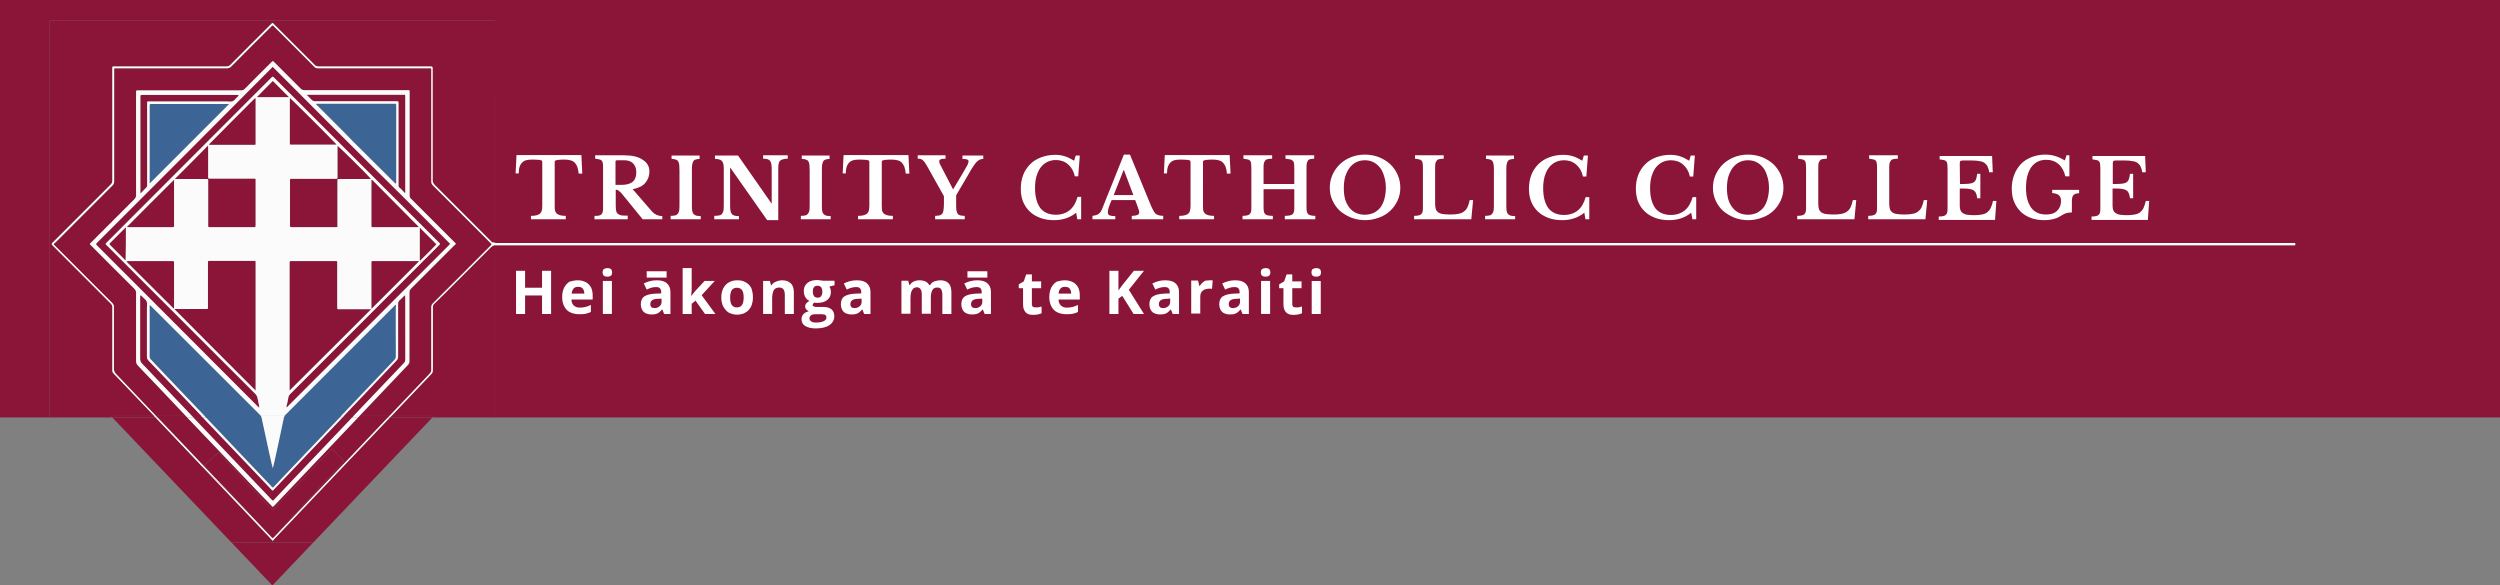
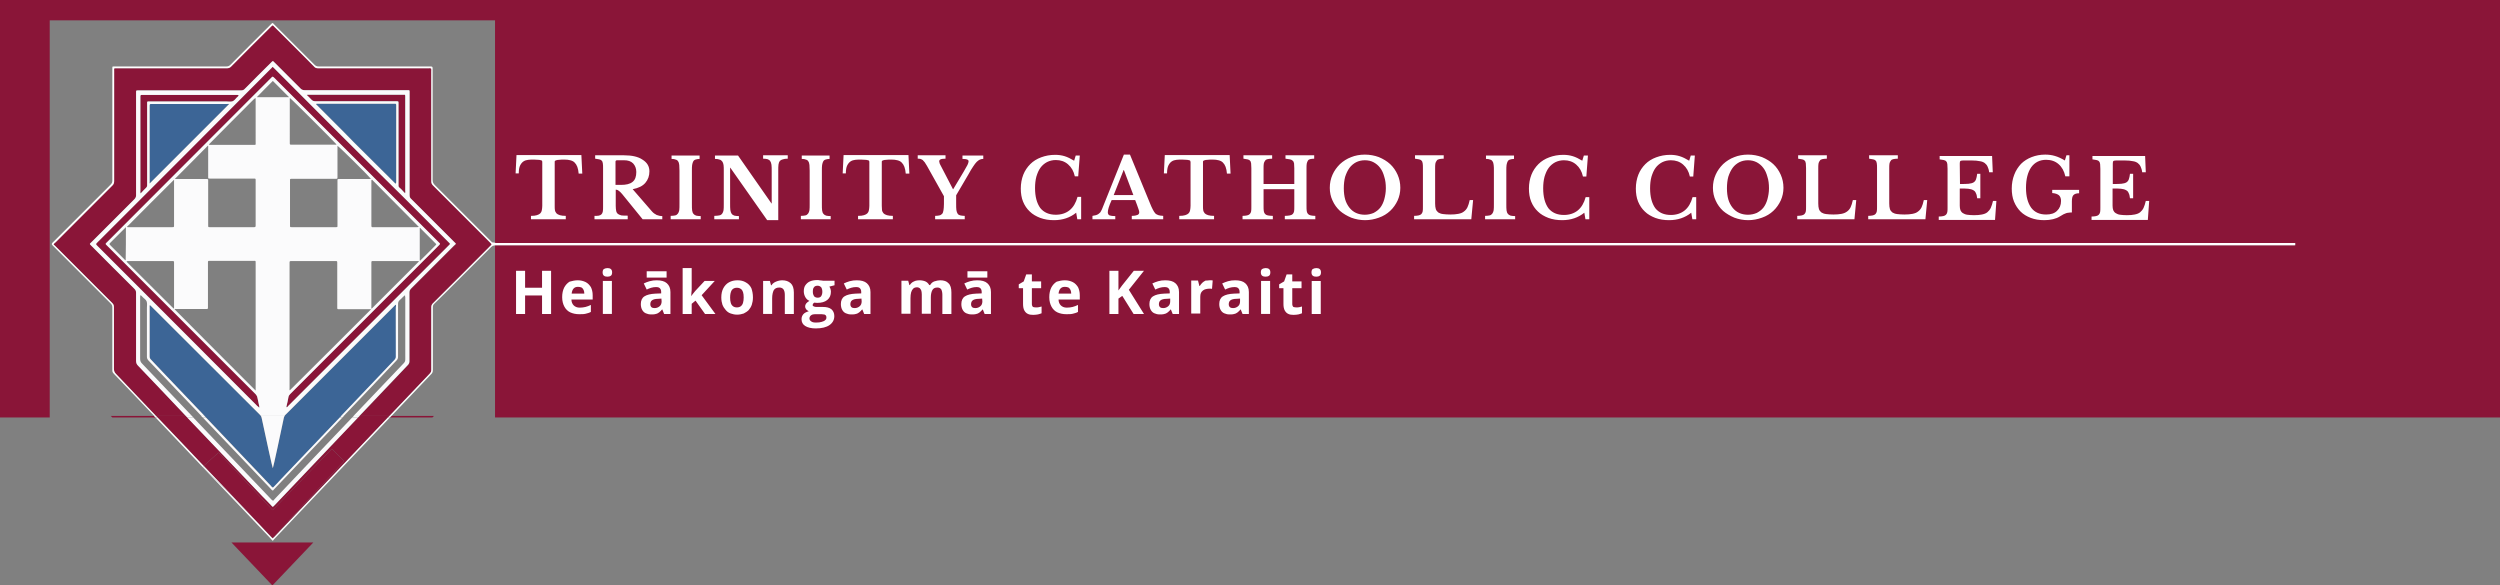
<svg xmlns="http://www.w3.org/2000/svg" xml:space="preserve" id="Layer_1" x="0" y="0" version="1.1" viewBox="0 0 1106 259">
  <rect x="0" y="0" width="1106" height="259" fill="#808080" stroke="none" />
  <style>
    .st1{fill:#8a1538}.st3{fill:#3c6596}.st4{fill:#fbfbfc}.st5{fill:#fff}
  </style>
  <path fill="none" stroke="#fff" stroke-width="1.044" d="M218 108h797" />
  <path d="M1106 0H0v184.7h22V9h197v98.4l.2.1h796.2v1H219v76.2h887zM120.5 259l18.1-19h-36.2z" class="st1" />
  <path fill="none" d="M22 184.7V240h80.4l-52.7-55.3zM138.6 240H219v-55.3h-27.7z" />
  <path d="M61 161.7c-.6-.6-.8-1.3-.8-2.1v-30.1c0-.7-.2-1.2-.7-1.7-6.4-6.3-12.7-12.7-19.1-19.1-.9-.9-.8-.7 0-1.5l19-19c.5-.5.8-1 .8-1.8V40.9c0-.9 0-.9.9-.9h45.5c.8 0 1.3-.2 1.8-.8 3.8-3.9 7.7-7.7 11.5-11.5l.5-.5c.2-.2.4-.2.6 0l.5.5L133 39.2c.5.5 1.1.7 1.8.7h45.1c1.4 0 1.3-.2 1.3 1.3v45.1c0 .8.2 1.3.8 1.8l18.9 18.9c1 1 1 .7 0 1.7L182 127.6c-.6.6-.8 1.1-.8 1.9v30.3c0 .7-.2 1.2-.7 1.7-7.1 7.5-14.3 15-21.4 22.5h13.2c5.9-6.2 11.9-12.5 17.8-18.7.5-.5.7-1 .7-1.7v-27.7c0-.7.2-1.2.7-1.7 8.4-8.4 16.9-16.8 25.3-25.3.9-.9.9-.7 0-1.6l-25.2-25.2c-.6-.6-.8-1.1-.8-1.9V31.6c0-.4.1-.9-.1-1.3-.4-.2-.8-.1-1.2-.1h-48.8c-.8 0-1.3-.2-1.8-.8-5.8-5.8-11.6-11.7-17.5-17.5-.3-.3-.5-.6-.8-.7-.3.2-.6.5-.8.7-5.8 5.8-11.7 11.6-17.5 17.5-.6.6-1.1.8-1.9.8H51.7c-1.4 0-1.2-.2-1.2 1.3v48.7c0 .7-.2 1.3-.7 1.8l-25.2 25.2c-.3.2-.6.4-.9 1 .3.2.6.5.9.8l25.1 25.1c.5.5.7 1 .7 1.7v27.3c0 .9.2 1.6.9 2.3L69 184h13.2c-7-7.4-14.1-14.9-21.2-22.3z" class="st1" />
  <path d="M137.7 44c.5.6 1.1.8 1.9.8h35.9c.9 0 .8.1.8 1.3v36.1c0 .3.1.5.3.7.3.3.6.6 1 .9.5.5 1.1 1.1 1.6 1.7.1-.1.1-.2.1-.4 0-.3 0-.5-.1-.7V42.5c.1-.5-.1-.6-.6-.6h-42.2c-.2 0-.4 0-.7.1.7.7 1.4 1.3 2 2z" class="st1" />
  <path d="M156.4 62.8c6.2 6.1 12.3 12.3 18.5 18.4h.1c0-.1.1-.1.1-.1.2-.3.1-.6.1-.9V46.5c0-.5-.1-.6-.6-.6H141c-.4 0-.7-.1-1.2.1l.1.1c2.8 2.8 5.5 5.6 8.3 8.4 2.7 2.7 5.5 5.5 8.2 8.3z" class="st3" />
-   <path d="M218.6 108.5c-.5.2-1 .4-1.3.8l-16.8 16.8c-2.8 2.8-5.6 5.6-8.4 8.3-.5.5-.6.9-.6 1.6v27.7c0 .8-.2 1.3-.7 1.8-5.9 6.2-11.7 12.3-17.6 18.5H192l-.7.7H219v-76.2h-.4zM49 184h19.2c-10.3-10.8-17.6-18.5-17.7-18.5-.8-.8-.8-1.1-.8-1.8V136c0-.7-.2-1.2-.7-1.7l-25.4-25.4-.4-.4c-.4-.4-.4-.6 0-1.1l.4-.4L49 81.6c.5-.5.7-1 .7-1.7V30.6c0-1.4-.1-1.2 1.2-1.2h49.2c.8 0 1.3-.2 1.9-.8 5.9-6 11.9-11.9 17.8-17.8.9-.9.7-.8 1.5 0l17.8 17.8c.6.6 1.1.8 1.9.8h49c1.4 0 1.4 0 1.4 1.4v48.8c0 1 .3 1.6 1 2.3l16.5 16.5 8.8 8.8 1.3.2V9H22v175.7h27.7l-.7-.7zm123.5.7c-17 17.9-34.1 35.8-51.1 53.7-.2.3-.5.5-.7.9-.5-.5-.9-.9-1.3-1.4-13.5-14.2-35.1-37-50.6-53.2H49.7l52.7 55.3h36.2l52.7-55.3h-18.8z" class="st1" />
  <path d="M121.4 223.6c-.8.8-.7.8-1.4 0-1.3-1.4-2.6-2.7-3.9-4.1-11.1-11.6-22.1-23.2-33.2-34.8H69.7c6.6 6.9 13.2 13.8 19.8 20.8l.6.6 6.6-5.9 23.9 25.5 26.2-27.1 5.4 5.4-31.6 34.1-5.5-5.7c1.6 1.7 3.2 3.3 4.7 5 .3.3.5.6.9.8.2-.3.5-.5.7-.7 16.7-17.6 33.5-35.2 50.2-52.8h-13.2c-12.3 13-24.7 25.9-37 38.9zm37-38.9h13.2c.2-.2.4-.5.7-.7h-13.2l-.7.7zm32.9 0 .7-.7h-18.8c-.2.2-.4.5-.7.7h18.8zM49 184l.7.7h19.2c-.2-.2-.4-.5-.7-.7H49zm33.9.7c-.2-.2-.4-.5-.7-.7H69c.2.2.4.5.7.7h13.2z" class="st1" />
  <path d="m152.2 204-5.4-5.4-26.2 27.1-23.9-25.5-6.6 5.9c8.3 8.7 16.6 17.5 25 26.3l5.5 5.7 31.6-34.1zM64.6 83.1c.4-.4.5-.7.5-1.2V46.2c0-1.5-.2-1.3 1.4-1.3h33.8c.9 0 1.8.2 2.6-.1s1.3-1.1 1.9-1.7c.3-.3.7-.5.8-1-.3-.1-.6-.1-.9-.1H62.6c-.3 0-.5.2-.5.5v41.9c0 .2-.1.6.1 1.2.8-.9 1.6-1.7 2.4-2.5zm50.1 97.2c-.1 0-.1.1-.1.1l.1-.1z" class="st1" />
  <path d="M67.5 46h-.6c-.5-.1-.7.2-.7.7v33.7c0 .3-.1.6 0 .8L101.4 46c-.3-.1-.6 0-.9 0h-33z" class="st3" />
  <path d="M114.6 180.4s0-.1 0 0c.2-.4.1-.7 0-1.1-.2-1.1-.5-2.2-.7-3.3-.1-.7-.5-1.3-1-1.8l-65.4-65.4c-1-1-1-.8 0-1.8 21.3-21.4 42.7-42.7 64-64.1l8.6-8.6c.5-.5.5-.5 1.1 0l.4.4L171 84.1l23.1 23.1c.7.7.8.6 0 1.4l-.1.1-49.1 49.1-16.5 16.5c-.4.4-.7.8-.8 1.4-.2 1.3-.5 2.5-.8 3.8 0 .2-.2.4 0 .7.4-.1.6-.5.8-.7l70.8-70.8.5-.5c.2-.2.2-.4 0-.6l-.4-.4L178 86.7c-19-18.7-37.8-37.5-56.6-56.4-.2-.2-.4-.5-.9-.7-.2.3-.4.6-.7.8-25.5 25.6-51 51.2-76.6 76.7-.9.9-.9.9 0 1.8 23.5 23.5 47.1 47.1 70.6 70.7.3.3.7.4.8.8z" class="st1" />
  <path d="M175.1 136.1c.1-.5.1-.8.1-1.3-.5.2-.8.6-1 .8l-21.5 21.5-26.2 26.2c-.2.2-.4.4-.6.7-.1.2-.2.4-.3.7-1.4 6.8-2.9 13.6-4.4 20.5-.1.6-.2 1.2-.5 1.9-.2-.2-.2-.5-.3-.7-1.5-7.1-3.1-14.2-4.6-21.3 0-.1-.1-.3-.1-.4-.1-.3-.2-.5-.3-.7-.1-.2-.3-.4-.5-.6-16-15.9-31.9-31.9-47.9-47.8-.2-.2-.4-.5-.7-.6-.2.3-.1.6-.1.9v21.8c0 .6.2 1 .6 1.4l5.1 5.4L90.5 184c.2.2.4.5.7.7L120 215c.2.3.4.6.9.7 1.2-1.2 2.4-2.5 3.5-3.7 8.7-9.1 17.3-18.2 26-27.3.2-.2.4-.5.7-.7 7.8-8.2 15.7-16.5 23.5-24.7.5-.5.8-1.1.7-1.8-.2-7.1-.2-14.3-.2-21.4z" class="st3" />
-   <path d="M120.7 35.8c-2.4 2.4-4.8 4.8-7.1 7.2h14.3l-7.2-7.2zm58 124.9c.5-.5.7-1 .7-1.7v-27.5c-.1-.1-.1-.5-.1-.9-1 .7-1.5 1.5-2.3 2.1-.6.5-.8 1.1-.8 1.8v23.3c0 .7-.2 1.2-.7 1.7-7.8 8.2-15.6 16.3-23.3 24.5h4.3c7.4-7.8 14.8-15.5 22.2-23.3zm-113.1-1.3c-.4-.5-.6-.9-.6-1.6v-21.6c0-.9.2-1.9-.1-2.8-.3-.9-1.3-1.4-1.9-2.1-.3-.3-.5-.6-.9-.7-.1.4-.1.8-.1 1.1v27c0 .9.2 1.5.9 2.2 7.3 7.7 14.7 15.4 22 23.1h4.2c-7.8-8.2-15.7-16.4-23.5-24.6zm55.8 56.9c-.2.2-.4.4-.5.6-.2.2-.4.2-.6 0-.1-.1-.2-.2-.3-.4l-30.3-31.8h-4.2c11.5 12.1 23 24.1 34.5 36.2.2.2.4.5.9.6.2-.2.4-.5.6-.7 11.4-12 22.9-24.1 34.3-36.1h-4.3c-10 10.5-20.1 21.1-30.1 31.6zM89.1 184h-4.2c.2.2.4.5.7.7h4.2c-.3-.2-.5-.5-.7-.7zm63.1 0c-.2.2-.4.5-.7.7h4.3c.2-.2.4-.5.7-.7h-4.3zm-4.1-129.6c-2.7-2.8-5.5-5.5-8.3-8.4h-.1l8.4 8.4zm31.1 31.1c-.6-.6-1.1-1.1-1.6-1.7.5.6 1 1.1 1.6 1.7zm-4.1-40.7h.4-.4c-.1 0 0 0 0 0zm-38.2-2.9h-.5.5zm42.3.6v41.9c.1.2.1.5.1.7.1-.3 0-.5 0-.7V43.1c0-.2 0-.4-.1-.6.1-.5-.1-.7-.5-.6h-.1c.5 0 .7.1.6.6zM92.1 65.4c0-.3.1-.7-.1-1-4.9 5-9.7 9.8-14.7 14.8h14.3c.4 0 .5.2.5.5v19.9c0 .9 0 .9.7.9h19.6c.5 0 .7-.1.7-.7V79.5c0-.4-.2-.5-.5-.5h-20c-.4 0-.5-.1-.5-.5V65.4zm21-2.4V43.4c-.4.1-.5.3-.7.4-6.7 6.7-13.3 13.3-19.9 20v.1s0 .1.1.2h19.5c1.2 0 1 .1 1-1.1zm0 109.8v-56.3c0-1.3.1-1.1-1.1-1.1H92.5c-.4 0-.5.2-.5.5v20.3c0 .4-.2.5-.5.5H78.1c-.3 0-.6-.1-.9.1 12 12.1 23.9 24 35.9 36zM77 80.2c0-.2.1-.5-.1-.6C70 86.5 63 93.4 56.1 100.4c.1.1.3.1.5.1h19.6c.8 0 .8 0 .8-.9V80.2zm-28.2 28.3 6.3 6.3c.1.1.2.4.5.3.1-4.7.1-9.5.1-14.6l-6.9 6.9c-.5.5-.5.6 0 1.1zm27.4 7H57c-.4 0-.7 0-1 .1 0 .2.1.3.2.4 6.9 6.8 13.7 13.7 20.6 20.5h.1s.1 0 .1-.1v-20c0-.9 0-.9-.8-.9zm52.1-15.9c0 .9 0 .9.7.9h19.6c.7 0 .7 0 .7-.7V79.7c0-.4.1-.5.5-.5H163c.3 0 .7 0 1.1-.1-1.3-1.6-14.1-14.3-14.8-14.6v14.1c0 .4-.2.5-.5.5h-19.9c-.5 0-.7.2-.6.6v19.9zm-.2 18.5v53.6c0 .3-.1.7.1 1 12.1-12 24-23.9 36-35.9h-14.5c-.4 0-.5-.2-.5-.5v-19.9c0-.9 0-.9-.8-.9h-19.7c-.5 0-.6.2-.6.6v2zm.2-74.7c-.2.2-.1.4-.1.7v19.4c0 .4.2.5.5.5h19.1c.4 0 .7.1 1.1-.1-1.7-1.9-19.9-20.1-20.6-20.5zm36 74.6v17.5c0 .3-.1.7.1 1.1l21-21c-.2 0-.3-.1-.4-.1h-20.1c-.5-.1-.6.2-.6.6v1.9zm28.3-9.4c.6-.6.5-.5-.1-1.1l-6.2-6.2c-.2-.3-.3-.5-.6-.5v14.5c.3 0 .4-.2.5-.3 2.1-2.1 4.3-4.2 6.4-6.4zm-27.6-8.1h19.4c.3 0 .6 0 .9-.1-6.9-7-13.8-13.9-20.7-20.9h-.1c-.1 0 0 .1-.1.1 0 .1-.1.1-.1.2v20c0 .5.1.8.7.7z" class="st1" />
  <path d="M124.3 212c-1.1 1.2-2.3 2.5-3.5 3.7-.5-.1-.7-.4-.9-.7l-28.8-30.3h-1.4l30.3 31.8c.1.2.2.2.3.3.2.2.4.3.6.1.1-.2.3-.4.5-.6 10-10.5 20.1-21.1 30.1-31.6h-1.2c-8.7 9.1-17.3 18.2-26 27.3z" class="st4" />
  <path d="M120 223.6c.7.8.6.8 1.4 0 12.3-13 24.7-25.9 37-38.9h-2.6c-11.5 12-22.9 24.1-34.3 36.1-.2.2-.4.5-.6.7-.5-.1-.7-.4-.9-.6-11.5-12.1-23-24.1-34.5-36.2h-2.7c11.1 11.6 22.1 23.2 33.2 34.8 1.4 1.4 2.7 2.7 4 4.1zM200.9 107 182 88.1c-.6-.5-.8-1-.8-1.8V41.2c0-1.5.1-1.3-1.3-1.3h-45.1c-.7 0-1.3-.2-1.8-.7l-11.5-11.5-.5-.5c-.2-.2-.4-.2-.6 0l-.5.5c-3.8 3.8-7.7 7.6-11.5 11.5-.5.6-1 .8-1.8.8H61.1c-.9 0-.9 0-.9.9v45.5c0 .8-.3 1.3-.8 1.8l-19 19c-.8.8-.9.6 0 1.5 6.4 6.4 12.7 12.8 19.1 19.1.5.5.7 1 .7 1.7v30.1c0 .8.2 1.5.8 2.1 7.1 7.4 14.2 14.9 21.2 22.3h2.7c-7.3-7.7-14.7-15.4-22-23.1-.7-.7-.9-1.3-.9-2.2v-27c0-.3 0-.7.1-1.1.4.1.6.4.9.7.6.7 1.6 1.2 1.9 2.1.3.9.1 1.9.1 2.8v21.6c0 .7.2 1.1.6 1.6 7.8 8.2 15.7 16.4 23.5 24.6h1.4l-18.6-19.5-5.1-5.4c-.4-.4-.6-.8-.6-1.4v-21.8c0-.3-.1-.6.1-.9.3.1.5.4.7.6 16 15.9 31.9 31.9 47.9 47.8.2.2.4.4.5.6h10.5c.2-.3.3-.5.6-.7l26.2-26.2 21.5-21.5c.2-.2.5-.6 1-.8 0 .5 0 .8-.1 1.3v21.4c.1.7-.2 1.3-.7 1.8-7.8 8.2-15.7 16.5-23.5 24.7h1.2c7.8-8.2 15.6-16.3 23.3-24.5.5-.5.7-1 .7-1.7v-23.3c0-.7.2-1.3.8-1.8.8-.6 1.3-1.4 2.3-2.1 0 .4 0 .8.1.9V159c0 .7-.2 1.2-.7 1.7-7.4 7.8-14.8 15.5-22.2 23.3h2.6c7.1-7.5 14.3-15 21.4-22.5.5-.5.7-1 .7-1.7v-30.3c0-.8.2-1.3.8-1.9l18.9-18.9c1.1-1 1.1-.7.1-1.7zm-64.5-65.1h42.3c.4-.1.6.1.6.6v41.9c0 .2.1.4 0 .7 0 .1 0 .2-.1.4-.6-.6-1.1-1.1-1.6-1.7-.3-.3-.6-.6-1-.9-.2-.2-.3-.4-.3-.7V46.1c0-1.2.1-1.3-.8-1.3h-35.9c-.8 0-1.4-.2-1.9-.8-.6-.7-1.3-1.3-2-2 .2-.1.5-.1.7-.1zm3.4 4.1c.5-.2.8-.1 1.2-.1h33.7c.4-.1.6.1.6.6v33.7c0 .3 0 .6-.1.9 0 .1-.1.1-.1.1h-.2c-6.2-6.1-12.3-12.3-18.5-18.4-2.7-2.8-5.5-5.6-8.3-8.4l-8.3-8.3V46zM62.1 84.4V42.5c0-.3.2-.5.5-.5h42.1c.3 0 .6 0 .9.1-.1.5-.5.7-.8 1-.6.6-1.1 1.4-1.9 1.7s-1.7.1-2.6.1H66.5c-1.6 0-1.4-.2-1.4 1.3v35.7c0 .5-.1.8-.5 1.2-.8.8-1.6 1.6-2.4 2.5-.2-.6-.1-1-.1-1.2zM101.4 46 66.2 81.2c-.1-.2 0-.5 0-.8V46.7c0-.5.2-.8.7-.7h33.6c.3 0 .6-.1.9 0zm12.2-3c2.3-2.4 4.7-4.8 7.1-7.2l7.2 7.2h-14.3zm85.3 65.2-.5.5-70.8 70.8c-.2.2-.4.6-.8.7-.2-.3 0-.5 0-.7.3-1.3.6-2.5.8-3.8.1-.6.4-1 .8-1.4l16.5-16.5 49.1-49.1.1-.1c.8-.8.7-.7 0-1.4L171 84.1l-49.4-49.4-.4-.4c-.6-.5-.6-.5-1.1 0l-8.6 8.6c-21.3 21.4-42.7 42.7-64 64.1-1 1-1 .8 0 1.8l65.4 65.4c.5.5.9 1.1 1 1.8.2 1.1.5 2.2.7 3.3.1.4.2.7.1 1l-.1.1c-.1-.4-.5-.5-.8-.8-23.5-23.6-47.1-47.2-70.6-70.7-.9-.9-.9-.9 0-1.8C68.8 81.6 94.3 56 119.8 30.4c.3-.2.5-.5.7-.8.5.2.7.5.9.7C140.2 49.2 159 68 178 86.7l20.5 20.5.4.4c.2.2.2.4 0 .6zm-70-29.1h19.9c.3 0 .5-.1.5-.5V64.5c.7.3 13.5 13 14.8 14.6-.4.1-.8.1-1.1.1h-13.2c-.4 0-.5.1-.5.5v20.1c0 .7 0 .7-.7.7H129c-.7 0-.7 0-.7-.9V79.7c-.1-.4.1-.6.6-.6zM147.8 64h-19.1c-.3 0-.5-.1-.5-.5V44.1c0-.3-.1-.5.1-.7.7.4 18.9 18.6 20.6 20.5-.4.2-.7.1-1.1.1zm-19.1 51.5h19.7c.8 0 .8 0 .8.9v19.9c0 .3.1.5.5.5h14.5c-12 12-23.9 23.9-36 35.9-.2-.3-.1-.7-.1-1v-55.6c0-.4.1-.6.6-.6zm36.2 0H185c.1 0 .2.1.4.1l-21 21c-.2-.4-.1-.8-.1-1.1v-19.4c0-.4.1-.7.6-.6zm-.6-15.7v-20c0-.1.1-.1.1-.2.1 0 0-.1.1-.1h.1c6.9 7 13.8 13.9 20.7 20.9-.3.1-.6.1-.9.1H165c-.6.1-.7-.2-.7-.7zm21.4 15.5v-14.5c.3 0 .4.2.6.5l6.2 6.2c.6.6.7.5.1 1.1-2.1 2.2-4.3 4.3-6.4 6.4-.1.1-.2.3-.5.3zM92.6 79h20c.3 0 .5.1.5.5v20.3c0 .6-.2.7-.7.7H92.8c-.7 0-.7 0-.7-.9V79.7c0-.3-.1-.5-.5-.5H77.3c5-5 9.8-9.8 14.7-14.8.2.3.1.7.1 1v13.1c0 .4.1.5.5.5zm-14.5 57.7h13.4c.3 0 .5-.1.5-.5v-20.3c0-.3.1-.5.5-.5H112c1.2 0 1.1-.2 1.1 1.1v56.3c-12-12-23.9-23.9-35.9-36 .3-.2.6-.1.9-.1zm34-72.6H92.6c-.1-.1-.1-.2-.1-.2v-.1c6.6-6.7 13.2-13.3 19.9-20 .2-.1.3-.3.7-.4V63c0 1.2.2 1.1-1 1.1zm-35.9 36.4H56.6c-.2 0-.4 0-.5-.1 6.9-7 13.9-13.9 20.8-20.8.2.1.1.4.1.6v19.4c0 .9 0 .9-.8.9zm.8 15.9v20c0 .1-.1.1-.1.1h-.1c-6.9-6.8-13.7-13.7-20.6-20.5-.1-.1-.2-.2-.2-.4.3-.1.6-.1 1-.1h19.2c.8 0 .8 0 .8.9zm-21.3-15.9c0 5.1 0 9.9-.1 14.6-.3.1-.4-.2-.5-.3l-6.3-6.3c-.5-.5-.5-.6 0-1.1l6.9-6.9z" class="st4" />
  <path d="M115.8 185.1c1.5 7.1 4.7 21.8 4.9 22 .3-.7 3.5-15.6 4.9-22.4h-9.9c0 .1.1.3.1.4zM84.9 184h-2.7c.2.2.4.5.7.7h2.7c-.3-.2-.5-.5-.7-.7zm66.6.7c.2-.2.4-.5.7-.7H151c-.2.2-.4.5-.7.7h1.2zm4.3 0h2.6c.2-.2.4-.5.7-.7h-2.6c-.2.2-.4.5-.7.7zm-30.2 0c.1-.3.2-.5.3-.7h-10.5c.1.2.3.4.3.7h9.9zm-34.5 0c-.2-.2-.4-.5-.7-.7H89c.2.2.4.5.7.7h1.4z" class="st4" />
  <path d="M1015.4 108.5v-1H219.2l-.2-.1v1.1zM208.9 98.4l-16.5-16.5c-.7-.7-1-1.3-1-2.3V30.8c0-1.4 0-1.4-1.4-1.4h-49c-.8 0-1.3-.2-1.9-.8l-17.8-17.8c-.8-.8-.6-.9-1.5 0-5.9 5.9-11.9 11.8-17.8 17.8-.6.6-1.1.8-1.9.8H50.9c-1.3 0-1.2-.2-1.2 1.2v49.3c0 .7-.2 1.2-.7 1.7L23.6 107l-.4.4c-.4.5-.4.7 0 1.1l.4.4L49 134.3c.5.5.7 1 .7 1.7v27.7c0 .7 0 1 .8 1.8 0 0 7.4 7.7 17.7 18.5h.8l-17.7-18.6c-.7-.7-.9-1.4-.9-2.3v-27.3c0-.7-.2-1.2-.7-1.7L24.6 109c-.3-.3-.6-.6-.9-.8.3-.6.6-.8.9-1L49.8 82c.5-.5.7-1.1.7-1.8V31.5c0-1.5-.2-1.3 1.2-1.3h48.7c.8 0 1.3-.2 1.9-.8 5.8-5.9 11.7-11.7 17.5-17.5.2-.2.5-.5.8-.7.3.1.5.4.8.7 5.9 5.8 11.7 11.7 17.5 17.5.5.6 1 .8 1.8.8h48.8c.4 0 .8-.1 1.2.1.2.4.1.9.1 1.3v48.6c0 .8.2 1.3.8 1.9l25.2 25.2c.9.9.9.7 0 1.6-8.4 8.5-16.9 16.9-25.3 25.3-.5.5-.7 1-.7 1.7v27.7c0 .7-.2 1.2-.7 1.7-5.9 6.2-11.9 12.5-17.8 18.7h.9c5.9-6.2 11.7-12.3 17.6-18.5.5-.5.7-1 .7-1.8V136c0-.7.1-1.1.6-1.6 2.8-2.7 5.6-5.5 8.4-8.3l16.8-16.8c.3-.3.8-.6 1.3-.8h.4v-1.1l-1.3-.2-8.8-8.8zm-87.5 139.1c-.2.2-.5.4-.7.7-.4-.2-.6-.5-.9-.8-1.6-1.7-3.2-3.3-4.7-5l-25.3-26 .3-.3-.6-.6c-6.6-7-13.2-13.9-19.8-20.8h-.9c15.4 16.2 37.1 39 50.6 53.2.4.5.8.9 1.3 1.4.2-.4.5-.6.7-.9 17-17.9 34.1-35.8 51.1-53.7h-.9c-16.7 17.6-33.5 35.2-50.2 52.8z" class="st5" />
  <path d="M69 184h-.9c.2.2.4.5.7.7h.9l-.7-.7zm102.6.7h.9c.2-.2.4-.5.7-.7h-.9c-.2.2-.4.5-.7.7zm-81.8 21.7 25.3 26c-8.3-8.8-16.6-17.5-25-26.3l-.3.3zm154-67.5h-4v-8.2h-7.5v8.2h-4v-19.1h4v7.5h7.5v-7.5h4v19.1zm11.8-14.9c1.3 0 2.5.3 3.5.8s1.7 1.3 2.3 2.2c.5 1 .8 2.2.8 3.6v1.9h-9.4c0 1.1.4 2 1 2.6s1.5 1 2.6 1c.9 0 1.8-.1 2.6-.3.8-.2 1.6-.5 2.4-.9v3.1c-.7.4-1.5.6-2.3.8s-1.7.2-2.9.2c-1.5 0-2.8-.3-3.9-.8s-2-1.4-2.6-2.5-1-2.5-1-4.2.3-3.1.9-4.3c.6-1.1 1.4-2 2.4-2.6 1.1-.3 2.3-.6 3.6-.6zm.1 2.9c-.8 0-1.4.2-1.9.7-.5.5-.8 1.3-.9 2.3h5.6c0-.6-.1-1.1-.3-1.6-.2-.5-.5-.8-.9-1.1-.5-.2-1-.3-1.6-.3zm15-2.6v14.6h-4v-14.6h4zm-2-5.7c.6 0 1.1.1 1.5.4s.6.8.6 1.5-.2 1.3-.6 1.5c-.4.3-.9.4-1.5.4s-1.1-.1-1.5-.4-.6-.8-.6-1.5.2-1.3.6-1.5.9-.4 1.5-.4zm21.8 5.4c2 0 3.5.4 4.5 1.3s1.6 2.1 1.6 3.9v9.7h-2.8l-.8-2h-.1c-.4.5-.8.9-1.3 1.3-.4.3-.9.6-1.5.7-.6.2-1.3.2-2.1.2-.9 0-1.6-.2-2.3-.5-.7-.3-1.2-.8-1.6-1.5s-.6-1.6-.6-2.6c0-1.5.5-2.7 1.6-3.4s2.7-1.1 4.9-1.2l2.5-.1v-.6c0-.8-.2-1.3-.6-1.7-.4-.4-1-.5-1.7-.5s-1.4.1-2.1.3c-.7.2-1.4.5-2 .8l-1.3-2.7c.8-.4 1.6-.7 2.6-1 1.1-.3 2.1-.4 3.1-.4zm2.1 8.1-1.5.1c-1.3 0-2.2.3-2.7.7s-.7 1-.7 1.7c0 .6.2 1 .5 1.3.4.3.8.4 1.4.4.9 0 1.6-.3 2.2-.8s.9-1.2.9-2.2l-.1-1.2zm2.3-12.1v2.8h-8.8V120h8.8zm11.1-1.4v9.1c0 .5 0 1.1-.1 1.6 0 .5-.1 1.1-.1 1.6h.1c.3-.4.5-.8.8-1.1.3-.4.6-.7.9-1.1l4.1-4.4h4.5l-5.8 6.3 6.1 8.3h-4.6l-4.2-5.9-1.7 1.4v4.5h-4v-20.3h4zm27.1 13c0 1.2-.2 2.3-.5 3.2s-.8 1.7-1.4 2.4c-.6.6-1.4 1.1-2.2 1.5-.9.3-1.9.5-2.9.5s-2-.2-2.8-.5c-.9-.3-1.6-.8-2.2-1.5s-1.1-1.4-1.5-2.4c-.3-.9-.5-2-.5-3.2 0-1.6.3-3 .9-4.1s1.4-2 2.5-2.6 2.3-.9 3.8-.9c1.4 0 2.6.3 3.6.9 1.1.6 1.9 1.4 2.5 2.6.4 1.1.7 2.5.7 4.1zm-10.1 0c0 1 .1 1.8.3 2.4.2.7.5 1.1 1 1.5.4.3 1 .5 1.7.5s1.3-.2 1.7-.5c.4-.3.8-.8 1-1.5s.3-1.5.3-2.4c0-1-.1-1.8-.3-2.4-.2-.6-.5-1.1-1-1.4-.4-.3-1-.5-1.7-.5-1.1 0-1.8.4-2.3 1.1-.4.7-.7 1.7-.7 3.2zm23-7.6c1.6 0 2.8.4 3.8 1.3.9.8 1.4 2.2 1.4 4.1v9.5h-4v-8.5c0-1-.2-1.8-.6-2.4-.4-.5-1-.8-1.8-.8-1.2 0-2 .4-2.5 1.2-.4.8-.7 2-.7 3.6v6.9h-4v-14.6h3l.5 1.9h.2c.3-.5.7-.9 1.2-1.2.5-.3 1-.5 1.6-.7.7-.2 1.3-.3 1.9-.3zm14.9 21.3c-2 0-3.6-.4-4.7-1.1-1.1-.7-1.6-1.7-1.6-3 0-.9.3-1.6.8-2.2.5-.6 1.4-1 2.4-1.3-.4-.2-.8-.5-1.1-.8-.3-.4-.5-.8-.5-1.3 0-.6.2-1 .5-1.4s.8-.7 1.4-1.1c-.8-.3-1.4-.9-1.8-1.6-.4-.7-.7-1.6-.7-2.6 0-1.1.2-2 .7-2.7s1.1-1.3 2-1.7c.9-.4 2-.6 3.3-.6.3 0 .6 0 .9.1.4 0 .7.1 1 .1s.5.1.6.1h5.1v2l-2.3.6c.2.3.4.7.5 1 .1.4.2.8.2 1.2 0 1.6-.5 2.8-1.6 3.7s-2.6 1.3-4.5 1.3c-.5 0-.9-.1-1.3-.1-.2.2-.4.3-.5.5s-.2.4-.2.5c0 .2.1.4.2.5.2.1.4.2.7.3.3.1.7.1 1.2.1h2.5c1.6 0 2.8.3 3.7 1 .8.7 1.3 1.7 1.3 3 0 1.7-.7 3-2.1 4-1.4 1-3.5 1.5-6.1 1.5zm.2-2.6c.9 0 1.8-.1 2.4-.3.7-.2 1.2-.4 1.6-.8.4-.3.5-.7.5-1.2 0-.4-.1-.7-.3-.9-.2-.2-.5-.4-1-.4-.4-.1-1-.1-1.6-.1h-2.1c-.5 0-.9.1-1.3.2-.4.2-.7.4-.9.7-.2.3-.3.6-.3 1 0 .5.3 1 .8 1.3.5.4 1.2.5 2.2.5zm.6-11c.7 0 1.3-.2 1.6-.7.3-.5.5-1.1.5-1.9 0-.9-.2-1.5-.5-2-.4-.4-.9-.7-1.6-.7s-1.3.2-1.6.7c-.4.4-.5 1.1-.5 2 0 .8.2 1.4.5 1.9.3.4.9.7 1.6.7zM379 124c2 0 3.5.4 4.5 1.3s1.6 2.1 1.6 3.9v9.7h-2.8l-.8-2h-.1c-.4.5-.8.9-1.3 1.3-.4.3-.9.6-1.5.7-.6.2-1.3.2-2.1.2-.9 0-1.6-.2-2.3-.5-.7-.3-1.2-.8-1.6-1.5s-.6-1.6-.6-2.6c0-1.5.5-2.7 1.6-3.4s2.7-1.1 4.9-1.2l2.5-.1v-.6c0-.8-.2-1.3-.6-1.7-.4-.4-1-.5-1.7-.5s-1.4.1-2.1.3c-.7.2-1.4.5-2 .8l-1.3-2.7c.8-.4 1.6-.7 2.6-1 1.1-.3 2.1-.4 3.1-.4zm2.1 8.1-1.5.1c-1.3 0-2.2.3-2.7.7s-.7 1-.7 1.7c0 .6.2 1 .5 1.3.4.3.8.4 1.4.4.9 0 1.6-.3 2.2-.8s.9-1.2.9-2.2l-.1-1.2zm34.8-8.1c1.7 0 2.9.4 3.7 1.3.9.8 1.3 2.2 1.3 4.1v9.5h-4v-8.5c0-1-.2-1.8-.5-2.4-.4-.5-.9-.8-1.7-.8-1.1 0-1.8.4-2.2 1.1-.4.7-.7 1.8-.7 3.2v7.3h-4v-8.5c0-.7-.1-1.3-.2-1.7-.2-.5-.4-.8-.7-1.1-.3-.2-.7-.4-1.2-.4-.7 0-1.3.2-1.7.6-.4.4-.7.9-.9 1.6-.2.7-.3 1.6-.3 2.6v6.9h-4v-14.6h3l.5 1.9h.2c.3-.5.7-.9 1.1-1.2.5-.3.9-.5 1.5-.7.5-.1 1.1-.2 1.6-.2 1.1 0 2 .2 2.7.5s1.3.9 1.7 1.6h.4c.4-.7 1-1.3 1.8-1.6 1-.3 1.8-.5 2.6-.5zm16.4 0c2 0 3.5.4 4.5 1.3s1.6 2.1 1.6 3.9v9.7h-2.8l-.8-2h-.1c-.4.5-.8.9-1.3 1.3-.4.3-.9.6-1.5.7-.6.2-1.3.2-2.1.2-.9 0-1.6-.2-2.3-.5-.7-.3-1.2-.8-1.6-1.5s-.6-1.6-.6-2.6c0-1.5.5-2.7 1.6-3.4s2.7-1.1 4.9-1.2l2.5-.1v-.6c0-.8-.2-1.3-.6-1.7-.4-.4-1-.5-1.7-.5s-1.4.1-2.1.3c-.7.2-1.4.5-2 .8l-1.3-2.7c.8-.4 1.6-.7 2.6-1 1.1-.3 2.1-.4 3.1-.4zm2.2 8.1-1.5.1c-1.3 0-2.2.3-2.7.7s-.7 1-.7 1.7c0 .6.2 1 .5 1.3.4.3.8.4 1.4.4.9 0 1.6-.3 2.2-.8s.9-1.2.9-2.2l-.1-1.2zm2.3-12.1v2.8H428V120h8.8zm21.5 16c.4 0 .9 0 1.3-.1l1.2-.3v3c-.4.2-1 .3-1.6.5-.6.1-1.3.2-2.1.2-.9 0-1.7-.1-2.3-.4-.7-.3-1.2-.8-1.6-1.5s-.6-1.7-.6-2.9v-7h-1.9v-1.7l2.2-1.3 1.1-3.1h2.5v3.1h4.1v3h-4.1v7c0 .6.2 1 .5 1.3.3.1.7.2 1.3.2zm12.8-12c1.3 0 2.5.3 3.5.8s1.7 1.3 2.3 2.2c.5 1 .8 2.2.8 3.6v1.9h-9.4c0 1.1.4 2 1 2.6s1.5 1 2.6 1c.9 0 1.8-.1 2.6-.3.8-.2 1.6-.5 2.4-.9v3.1c-.7.4-1.5.6-2.3.8s-1.7.2-2.9.2c-1.5 0-2.8-.3-3.9-.8s-2-1.4-2.6-2.5-1-2.5-1-4.2.3-3.1.9-4.3c.6-1.1 1.4-2 2.4-2.6 1-.3 2.2-.6 3.6-.6zm0 2.9c-.8 0-1.4.2-1.9.7-.5.5-.8 1.3-.9 2.3h5.6c0-.6-.1-1.1-.3-1.6-.2-.5-.5-.8-.9-1.1-.5-.2-1-.3-1.6-.3zm35 12h-4.6l-5-8-1.7 1.2v6.8h-4v-19.1h4v8.7c.3-.4.5-.7.8-1.1s.5-.7.8-1.1l5.2-6.5h4.5l-6.7 8.4 6.7 10.7zm9.4-14.9c2 0 3.5.4 4.5 1.3s1.6 2.1 1.6 3.9v9.7h-2.8l-.8-2h-.1c-.4.5-.8.9-1.3 1.3-.4.3-.9.6-1.5.7-.6.2-1.3.2-2.1.2-.9 0-1.6-.2-2.3-.5-.7-.3-1.2-.8-1.6-1.5s-.6-1.6-.6-2.6c0-1.5.5-2.7 1.6-3.4s2.7-1.1 4.9-1.2l2.5-.1v-.6c0-.8-.2-1.3-.6-1.7-.4-.4-1-.5-1.7-.5s-1.4.1-2.1.3c-.7.2-1.4.5-2 .8l-1.3-2.7c.8-.4 1.6-.7 2.6-1 1.1-.3 2-.4 3.1-.4zm2.1 8.1-1.5.1c-1.3 0-2.2.3-2.7.7s-.7 1-.7 1.7c0 .6.2 1 .5 1.3.4.3.8.4 1.4.4.9 0 1.6-.3 2.2-.8.6-.5.9-1.2.9-2.2v-1.2h-.1zm17.5-8.1h.7c.3 0 .5 0 .7.1l-.3 3.7c-.1 0-.3-.1-.6-.1h-.6c-.5 0-1 .1-1.5.2s-.9.3-1.3.6-.7.7-.9 1.1c-.2.5-.3 1-.3 1.7v7.4h-4v-14.6h3l.6 2.4h.2c.3-.5.6-.9 1.1-1.4.4-.4.9-.7 1.5-1 .5.1 1.1-.1 1.7-.1zm11.3 0c2 0 3.5.4 4.5 1.3s1.6 2.1 1.6 3.9v9.7h-2.8l-.8-2h-.1c-.4.5-.8.9-1.3 1.3-.4.3-.9.6-1.5.7-.6.2-1.3.2-2.1.2-.9 0-1.6-.2-2.3-.5s-1.2-.8-1.6-1.5c-.4-.7-.6-1.6-.6-2.6 0-1.5.5-2.7 1.6-3.4s2.7-1.1 4.9-1.2l2.5-.1v-.6c0-.8-.2-1.3-.6-1.7-.4-.4-1-.5-1.7-.5s-1.4.1-2.1.3c-.7.2-1.4.5-2 .8l-1.3-2.7c.8-.4 1.6-.7 2.6-1 1.1-.3 2.1-.4 3.1-.4zm2.1 8.1-1.5.1c-1.3 0-2.2.3-2.7.7s-.7 1-.7 1.7c0 .6.2 1 .5 1.3.4.3.8.4 1.4.4.9 0 1.6-.3 2.2-.8.6-.5.9-1.2.9-2.2v-1.2h-.1zm13.4-7.8v14.6h-4v-14.6h4zm-2-5.7c.6 0 1.1.1 1.5.4s.6.8.6 1.5-.2 1.3-.6 1.5c-.4.3-.9.4-1.5.4s-1.1-.1-1.5-.4-.6-.8-.6-1.5.2-1.3.6-1.5.9-.4 1.5-.4zm13.6 17.4c.4 0 .9 0 1.3-.1l1.2-.3v3c-.4.2-1 .3-1.6.5-.6.1-1.3.2-2.1.2-.9 0-1.7-.1-2.3-.4-.7-.3-1.2-.8-1.6-1.5-.4-.7-.6-1.7-.6-2.9v-7h-1.9v-1.7l2.2-1.3 1.1-3.1h2.5v3.1h4.1v3h-4.1v7c0 .6.2 1 .5 1.3.4.1.8.2 1.3.2zm10.8-11.7v14.6h-4v-14.6h4zm-2-5.7c.6 0 1.1.1 1.5.4s.6.8.6 1.5-.2 1.3-.6 1.5c-.4.3-.9.4-1.5.4s-1.1-.1-1.5-.4-.6-.8-.6-1.5.2-1.3.6-1.5c.4-.2.9-.4 1.5-.4zM257.6 76.8H256c-.1-1.2-.3-2.2-.6-3s-.7-1.4-1.2-1.9-1.1-.8-1.9-1c-.7-.2-1.6-.3-2.6-.3s-1.7 0-2.3.1c-.6 0-1 .1-1.3.2s-.5.2-.6.3c-.1.1-.1.3-.1.6V91c0 .8 0 1.5.1 2 .1.6.4 1 .7 1.4.3.3.8.6 1.5.8.7.2 1.5.3 2.6.3V97h-15.4v-1.5c1.1 0 2-.1 2.6-.3.7-.2 1.2-.5 1.5-.8.4-.4.6-.8.7-1.4.1-.6.2-1.2.2-2V71.8c0-.2 0-.4-.1-.6-.1-.1-.2-.3-.5-.3-.3-.1-.7-.2-1.2-.2s-1.1-.1-1.9-.1c-.9 0-1.7 0-2.5.1s-1.5.3-2.1.7c-.6.4-1.1 1-1.5 1.8s-.6 2-.6 3.5h-1.4l.4-8.1h28.7l.4 8.2zm29.7-1c0 2-.6 3.7-1.8 5.1-1.2 1.4-3 2.3-5.6 2.8l8.5 9.8c.6.7 1.3 1.2 2.1 1.6.8.3 1.6.5 2.5.5V97h-8.7l-9.1-11.2c-.6-.7-1.1-1.2-1.6-1.5-.4-.3-.9-.4-1.2-.4v7.2c0 .9.1 1.7.2 2.2.1.6.4 1 .7 1.3.4.3.9.5 1.6.7.7.1 1.7.1 2.8.1V97H263v-1.5c.8 0 1.5 0 1.9-.1.5-.1.9-.3 1.2-.6.3-.3.5-.7.6-1.3.1-.6.1-1.3.1-2.1v-17c0-.9 0-1.5-.1-2.1-.1-.5-.2-1-.5-1.2-.2-.3-.6-.5-1.1-.6-.4-.1-1-.2-1.8-.3v-1.5H276c3.5 0 6.3.6 8.2 1.9 2.1 1.3 3.1 3 3.1 5.2zm-15 6h2.4c2.3 0 4-.4 5.1-1.3 1.2-.9 1.7-2.4 1.7-4.4 0-1.6-.5-2.8-1.4-3.8-1-1-2.3-1.4-4-1.4H273c-.4 0-.7.2-.7.6v10.3zM309.8 97h-13.1v-1.5c.8 0 1.5-.1 2-.2s.9-.4 1.2-.8c.3-.4.5-.9.6-1.5.1-.7.1-1.6.1-2.8V75.5c0-1-.1-1.9-.1-2.5-.1-.7-.2-1.2-.5-1.6-.2-.4-.6-.7-1.1-.8-.4-.2-1-.3-1.8-.3v-1.5h12.4v1.5c-.8 0-1.4.2-1.8.3-.4.1-.8.4-1 .8s-.4.9-.5 1.6-.1 1.5-.1 2.5v14.8c0 1.2 0 2.1.1 2.8.1.7.3 1.2.6 1.5.3.4.7.6 1.2.8.5.1 1.2.2 2 .2V97h-.2zm29.6.4-16.3-23.2h-.1V90c0 1.2 0 2.2.1 2.9.1.7.3 1.3.6 1.7.3.4.7.6 1.2.8.5.1 1.2.2 2 .2V97H316v-1.5c.9 0 1.6-.1 2.2-.2s1-.4 1.3-.8.5-.9.6-1.5c.1-.7.1-1.6.1-2.8V75.5c0-1 0-1.9-.1-2.5-.1-.7-.3-1.2-.6-1.6-.3-.4-.7-.7-1.2-.8-.5-.2-1.1-.3-2-.3v-1.5h10.2L341.3 90h.1V75.8c0-1.2 0-2.2-.1-2.9-.1-.7-.3-1.3-.6-1.7-.3-.4-.7-.6-1.2-.8-.5-.1-1.1-.2-1.9-.2v-1.5h10.9v1.5c-.9 0-1.6.1-2.2.3-.5.1-1 .4-1.3.7-.3.4-.5.9-.6 1.6s-.1 1.6-.1 2.7v21.9h-4.9zm28-.4h-13.1v-1.5c.8 0 1.5-.1 2-.2s.9-.4 1.2-.8c.3-.4.5-.9.6-1.5.1-.7.1-1.6.1-2.8V75.5c0-1-.1-1.9-.1-2.5-.1-.7-.2-1.2-.5-1.6-.2-.4-.6-.7-1.1-.8-.4-.2-1-.3-1.8-.3v-1.5H367v1.5c-.8 0-1.4.2-1.8.3-.4.1-.8.4-1 .8s-.4.9-.5 1.6-.1 1.5-.1 2.5v14.8c0 1.2 0 2.1.1 2.8.1.7.3 1.2.6 1.5.3.4.7.6 1.2.8.5.1 1.2.2 2 .2V97h-.1zm34.9-20.2h-1.6c-.1-1.2-.3-2.2-.6-3-.3-.8-.7-1.4-1.2-1.9s-1.1-.8-1.9-1c-.7-.2-1.6-.3-2.6-.3s-1.7 0-2.3.1c-.6 0-1 .1-1.3.2s-.5.2-.6.3c-.1.1-.1.3-.1.6V91c0 .8.1 1.5.1 2 .1.6.4 1 .7 1.4.3.3.8.6 1.5.8.7.2 1.5.3 2.6.3V97h-15.4v-1.5c1.1 0 2-.1 2.6-.3.7-.2 1.2-.5 1.5-.8.4-.4.6-.8.7-1.4s.2-1.2.2-2V71.8c0-.2 0-.4-.1-.6-.1-.1-.2-.3-.5-.3-.3-.1-.7-.2-1.2-.2s-1.1-.1-1.9-.1c-.9 0-1.7 0-2.5.1s-1.5.3-2.1.7c-.6.4-1.1 1-1.5 1.8s-.6 2-.6 3.5h-1.4l.4-8.1h28.7l.4 8.2zm7.8-3.4c-.4-.6-.7-1.2-1-1.6s-.6-.7-.9-1c-.3-.2-.7-.4-1-.5-.4-.1-.8-.1-1.2-.1v-1.5h12.3v1.5c-1 0-1.8.1-2.2.3-.4.2-.6.5-.6.9 0 .2.1.5.2.9.1.3.4.8.7 1.4l5.2 10h.1l4.6-7.7c.8-1.4 1.4-2.4 1.7-3 .3-.7.5-1.2.5-1.6s-.2-.7-.6-.8c-.4-.2-1.1-.3-2.1-.3v-1.5h9.2v1.5c-.5 0-1 .1-1.5.3-.4.2-.9.5-1.4 1s-1 1.2-1.6 2.1-1.3 2-2.1 3.5l-5.4 9.2V90c0 1.2 0 2.2.1 2.9.1.7.3 1.3.6 1.7.3.4.7.6 1.2.7s1.1.2 1.9.2V97h-13.1v-1.5c.8 0 1.4-.1 1.9-.2s.9-.4 1.2-.7.5-.9.6-1.6.2-1.6.2-2.8v-3.4l-7.5-13.4zm65.8-4.6h1.8L477 78h-1.5c-.5-2.3-1.5-4-3-5.3s-3.3-1.9-5.4-1.9c-1.4 0-2.7.3-3.9.9-1.1.6-2.1 1.4-2.9 2.5s-1.3 2.3-1.8 3.9c-.4 1.5-.6 3.2-.6 5.1 0 3.8.8 6.7 2.3 8.8 1.6 2 3.9 3 6.9 3 2.4 0 4.5-.7 6.1-2s2.8-3.3 3.5-5.9h1.6V97h-1.7l-.5-2.9c-2.7 2.2-6 3.3-9.8 3.3-2.2 0-4.2-.3-6.1-1-1.8-.7-3.4-1.6-4.6-2.8-1.3-1.2-2.3-2.7-3-4.4-.7-1.7-1-3.7-1-5.8 0-2.2.4-4.3 1.1-6.1.7-1.8 1.8-3.4 3.1-4.7 1.3-1.3 2.9-2.3 4.8-3s3.9-1.1 6.2-1.1c1.5 0 2.9.2 4.2.6 1.3.4 2.7 1.1 4.2 2l.7-2.3zm26.3 19.7h-10.4c-1.2 2.6-1.7 4.4-1.7 5.4 0 .7.3 1.2.8 1.4.6.2 1.4.3 2.5.3V97h-10.1v-1.5c.6-.1 1.1-.2 1.5-.3.4-.1.8-.3 1.1-.5.3-.2.6-.5.9-.8.2-.4.5-.8.7-1.3l9.7-24.2h2.7l8.8 21.4c.5 1.2.9 2.2 1.3 2.9.4.7.7 1.3 1.1 1.7.4.4.9.6 1.4.8.5.1 1.2.3 2.1.3V97h-13.9v-1.5c1.2 0 2-.2 2.5-.4s.8-.6.8-1.2c0-.3-.1-.8-.3-1.3-.2-.5-.4-1.2-.7-2l-.8-2.1zm-9.5-2.2h8.7l-4.2-11.1h-.1l-4.4 11.1zm51.7-9.5h-1.6c-.1-1.2-.3-2.2-.6-3s-.7-1.4-1.2-1.9-1.1-.8-1.9-1c-.7-.2-1.6-.3-2.6-.3s-1.7 0-2.3.1c-.6 0-1 .1-1.3.2s-.5.2-.6.3c-.1.1-.1.3-.1.6V91c0 .8 0 1.5.1 2 .1.6.4 1 .7 1.4.3.3.8.6 1.5.8.7.2 1.5.3 2.6.3V97h-15.4v-1.5c1.1 0 2-.1 2.6-.3.7-.2 1.2-.5 1.5-.8.4-.4.6-.8.7-1.4.1-.6.2-1.2.2-2V71.8c0-.2-.1-.4-.1-.6-.1-.1-.2-.3-.5-.3-.3-.1-.7-.2-1.2-.2s-1.1-.1-1.9-.1c-.9 0-1.7 0-2.5.1s-1.5.3-2.1.7c-.6.4-1.1 1-1.5 1.8s-.6 2-.6 3.5h-1.4l.4-8.1H544l.4 8.2zM578 91.1c0 .9 0 1.7.1 2.3.1.6.3 1 .6 1.3s.7.5 1.2.6 1.2.2 2 .2V97h-13.5v-1.5c.9 0 1.6-.1 2.2-.2.6-.1 1-.3 1.3-.6.3-.3.5-.7.6-1.2s.1-1.2.1-2.1v-7.7H559v7.4c0 .9 0 1.7.1 2.3.1.6.3 1 .6 1.3s.7.5 1.2.6c.6.1 1.3.2 2.2.2V97h-13.4v-1.5c.8 0 1.5-.1 2-.2s.9-.3 1.2-.6c.3-.3.5-.7.6-1.2s.1-1.2.1-2.1v-17c0-.9-.1-1.5-.1-2.1-.1-.5-.2-1-.5-1.2-.2-.3-.6-.5-1.1-.6-.4-.1-1-.2-1.8-.3v-1.5h12.7v1.5c-.8 0-1.5.1-2 .2s-.9.3-1.1.7c-.3.3-.5.8-.6 1.3-.1.6-.1 1.3-.1 2.2v6.8h13.6v-7c0-.9-.1-1.5-.1-2.1-.1-.5-.3-1-.6-1.2-.3-.3-.7-.5-1.2-.6s-1.2-.2-2-.3v-1.5h12.7v1.5c-.7 0-1.3.1-1.8.2-.4.1-.8.3-1 .7-.2.3-.4.8-.5 1.3-.1.6-.1 1.3-.1 2.2v16.5zm25.8-22.7c2.2 0 4.3.4 6.2 1.1 1.9.8 3.6 1.8 5 3.1s2.5 2.9 3.3 4.7c.8 1.8 1.2 3.7 1.2 5.8 0 2-.4 3.8-1.2 5.6-.8 1.7-1.9 3.3-3.3 4.6-1.4 1.3-3 2.3-5 3-1.9.7-4 1.1-6.1 1.1s-4.2-.4-6.1-1.1c-1.9-.8-3.6-1.8-5-3-1.4-1.3-2.5-2.8-3.3-4.6-.8-1.7-1.2-3.6-1.2-5.6 0-2.1.4-4 1.2-5.8s1.9-3.3 3.3-4.7c1.4-1.3 3.1-2.4 5-3.1 1.7-.7 3.8-1.1 6-1.1zm0 26.6c1.4 0 2.7-.3 3.9-.8 1.1-.6 2.1-1.3 2.9-2.3.8-1 1.4-2.3 1.8-3.7.4-1.5.7-3.1.7-4.9 0-1.9-.2-3.6-.7-5.1-.4-1.5-1-2.9-1.8-3.9-.8-1.1-1.8-1.9-2.9-2.5-1.1-.6-2.4-.9-3.9-.9-1.4 0-2.7.3-3.9.9-1.1.6-2.1 1.4-2.9 2.5-.8 1.1-1.4 2.4-1.9 3.9-.4 1.5-.6 3.2-.6 5.1 0 1.8.2 3.5.6 4.9.4 1.4 1.1 2.7 1.9 3.7.8 1 1.8 1.8 2.9 2.3s2.4.8 3.9.8zm47.1 2h-25.3v-1.5c.8 0 1.5-.1 2-.2s.9-.3 1.2-.6c.3-.3.5-.7.6-1.2s.1-1.2.1-2.1v-17c0-.9 0-1.5-.1-2.1-.1-.5-.2-1-.5-1.2-.2-.3-.6-.5-1.1-.6-.4-.1-1-.2-1.8-.3v-1.5h12.7v1.5c-.8 0-1.5.1-2 .2s-.9.3-1.1.7c-.3.3-.5.8-.6 1.3-.1.6-.1 1.3-.1 2.2V90c0 1 .1 1.9.3 2.5s.6 1.1 1.1 1.5c.5.3 1.2.6 2.1.7.9.1 1.9.2 3.2.2 1.4 0 2.6-.1 3.6-.3 1-.2 1.8-.5 2.4-1 .7-.5 1.2-1.1 1.6-1.9.4-.8.7-1.9 1-3.2h1.5l-.8 8.5zm19.2 0H657v-1.5c.8 0 1.5-.1 2-.2s.9-.4 1.2-.8.5-.9.6-1.5c.1-.7.1-1.6.1-2.8V75.5c0-1 0-1.9-.1-2.5-.1-.7-.2-1.2-.5-1.6-.2-.4-.6-.7-1.1-.8-.4-.2-1-.3-1.8-.3v-1.5h12.4v1.5c-.8 0-1.4.2-1.8.3-.4.1-.8.4-1 .8s-.4.9-.5 1.6-.1 1.5-.1 2.5v14.8c0 1.2 0 2.1.1 2.8.1.7.3 1.2.6 1.5.3.4.7.6 1.2.8.5.1 1.2.2 2 .2V97h-.2zm30.6-28.2h1.8l-.7 9.3h-1.5c-.5-2.3-1.5-4-3-5.3s-3.3-1.9-5.4-1.9c-1.4 0-2.7.3-3.9.9-1.1.6-2.1 1.4-2.9 2.5-.8 1.1-1.3 2.3-1.8 3.9-.4 1.5-.6 3.2-.6 5.1 0 3.8.8 6.7 2.3 8.8 1.6 2 3.9 3 6.9 3 2.4 0 4.5-.7 6.1-2s2.8-3.3 3.5-5.9h1.6V97h-1.7l-.5-2.9c-2.7 2.2-6 3.3-9.8 3.3-2.2 0-4.2-.3-6.1-1-1.8-.7-3.4-1.6-4.6-2.8-1.3-1.2-2.3-2.7-3-4.4-.7-1.7-1-3.7-1-5.8 0-2.2.4-4.3 1.1-6.1.7-1.8 1.8-3.4 3.1-4.7 1.3-1.3 2.9-2.3 4.8-3 1.9-.7 3.9-1.1 6.2-1.1 1.5 0 2.9.2 4.2.6s2.7 1.1 4.2 2l.7-2.3zm47.3 0h1.8l-.7 9.3h-1.5c-.5-2.3-1.5-4-3-5.3s-3.3-1.9-5.4-1.9c-1.4 0-2.7.3-3.9.9-1.1.6-2.1 1.4-2.9 2.5-.8 1.1-1.3 2.3-1.8 3.9-.4 1.5-.6 3.2-.6 5.1 0 3.8.8 6.7 2.3 8.8 1.6 2 3.9 3 6.9 3 2.4 0 4.5-.7 6.1-2s2.8-3.3 3.5-5.9h1.6V97h-1.7l-.5-2.9c-2.7 2.2-6 3.3-9.8 3.3-2.2 0-4.2-.3-6.1-1-1.8-.7-3.4-1.6-4.6-2.8-1.3-1.2-2.3-2.7-3-4.4-.7-1.7-1-3.7-1-5.8 0-2.2.4-4.3 1.1-6.1s1.8-3.4 3.1-4.7c1.3-1.3 2.9-2.3 4.8-3 1.9-.7 3.9-1.1 6.2-1.1 1.5 0 2.9.2 4.2.6s2.7 1.1 4.2 2l.7-2.3zm25.3-.4c2.2 0 4.3.4 6.2 1.1 1.9.8 3.6 1.8 5 3.1s2.5 2.9 3.3 4.7c.8 1.8 1.2 3.7 1.2 5.8 0 2-.4 3.8-1.2 5.6-.8 1.7-1.9 3.3-3.3 4.6-1.4 1.3-3 2.3-5 3-1.9.7-4 1.1-6.1 1.1-2.2 0-4.2-.4-6.1-1.1-1.9-.8-3.6-1.8-5-3-1.4-1.3-2.5-2.8-3.3-4.6-.8-1.7-1.2-3.6-1.2-5.6 0-2.1.4-4 1.2-5.8s1.9-3.3 3.3-4.7c1.4-1.3 3.1-2.4 5-3.1 1.7-.7 3.8-1.1 6-1.1zm0 26.6c1.4 0 2.7-.3 3.9-.8 1.1-.6 2.1-1.3 2.9-2.3.8-1 1.4-2.3 1.8-3.7.4-1.5.7-3.1.7-4.9 0-1.9-.2-3.6-.7-5.1-.4-1.5-1-2.9-1.8-3.9-.8-1.1-1.8-1.9-2.9-2.5-1.2-.6-2.4-.9-3.9-.9-1.4 0-2.7.3-3.9.9-1.1.6-2.1 1.4-2.9 2.5-.8 1.1-1.4 2.4-1.9 3.9-.4 1.5-.6 3.2-.6 5.1 0 1.8.2 3.5.6 4.9.4 1.4 1.1 2.7 1.9 3.7.8 1 1.8 1.8 2.9 2.3s2.4.8 3.9.8zm47.1 2h-25.3v-1.5c.8 0 1.5-.1 2-.2s.9-.3 1.2-.6c.3-.3.5-.7.6-1.2s.1-1.2.1-2.1v-17c0-.9-.1-1.5-.1-2.1-.1-.5-.2-1-.5-1.2-.2-.3-.6-.5-1.1-.6-.4-.1-1-.2-1.8-.3v-1.5h12.7v1.5c-.8 0-1.5.1-2 .2s-.9.3-1.1.7c-.3.3-.5.8-.6 1.3-.1.6-.1 1.3-.1 2.2V90c0 1 .1 1.9.3 2.5s.6 1.1 1.1 1.5c.5.3 1.2.6 2.1.7.9.1 1.9.2 3.2.2 1.4 0 2.6-.1 3.6-.3 1-.2 1.7-.5 2.4-1s1.2-1.1 1.6-1.9c.4-.8.7-1.9 1-3.2h1.5l-.8 8.5zm31.4 0h-25.3v-1.5c.8 0 1.5-.1 2-.2s.9-.3 1.2-.6c.3-.3.5-.7.6-1.2s.1-1.2.1-2.1v-17c0-.9 0-1.5-.1-2.1-.1-.5-.2-1-.5-1.2-.2-.3-.6-.5-1.1-.6-.4-.1-1-.2-1.8-.3v-1.5h12.7v1.5c-.8 0-1.5.1-2 .2s-.9.3-1.1.7c-.3.3-.5.8-.6 1.3-.1.6-.1 1.3-.1 2.2V90c0 1 .1 1.9.3 2.5s.6 1.1 1.1 1.5c.5.3 1.2.6 2.1.7.9.1 1.9.2 3.2.2 1.4 0 2.6-.1 3.6-.3 1-.2 1.8-.5 2.4-1 .7-.5 1.2-1.1 1.6-1.9.4-.8.7-1.9 1-3.2h1.5l-.8 8.5zm15.3-15.6c1.6 0 2.8 0 3.8-.1s1.7-.3 2.2-.6c.5-.3.9-.8 1.1-1.4.2-.6.4-1.4.5-2.4h1.4v10.8h-1.4c-.1-1-.3-1.8-.6-2.3-.2-.6-.6-1-1.2-1.3-.5-.3-1.3-.5-2.2-.6s-2.1-.1-3.7-.1V91c0 .8.1 1.4.3 2 .2.5.6 1 1.1 1.3s1.1.6 1.9.7c.8.1 1.8.2 3 .2 1.4 0 2.6-.1 3.5-.3 1-.2 1.8-.5 2.4-1 .6-.5 1.1-1.1 1.5-1.9s.7-1.9 1-3.1h1.5l-.6 8.4h-24.9v-1.5c.8 0 1.5-.1 2-.2s.9-.3 1.2-.6c.3-.3.5-.7.6-1.2s.1-1.2.1-2.1v-17c0-.9-.1-1.5-.1-2.1-.1-.5-.2-1-.5-1.2-.2-.3-.6-.5-1.1-.6-.4-.1-1-.2-1.8-.3V69h23.2l.3 7.2H880c-.1-1-.4-1.9-.7-2.5-.3-.7-.8-1.2-1.3-1.6-.6-.4-1.3-.7-2.2-.8-.9-.2-2-.3-3.3-.3h-4.1c-.6 0-1 .1-1.2.3-.1.1-.2.5-.2 1.1l.1 9zm37.3 16c-2.2 0-4.2-.3-6-1s-3.3-1.6-4.5-2.8c-1.2-1.2-2.2-2.7-2.9-4.4-.7-1.7-1-3.7-1-5.8 0-2.2.4-4.3 1.1-6.1.7-1.9 1.8-3.5 3-4.8 1.3-1.3 2.9-2.3 4.7-3s3.8-1.1 6-1.1c1.5 0 3 .2 4.3.6 1.4.4 2.9 1.1 4.4 2l.7-2.3h1.3V78h-1.8c-.5-2.3-1.5-4.1-3-5.4s-3.3-1.9-5.5-1.9c-2.8 0-5 1.1-6.6 3.3-1.5 2.2-2.3 5.2-2.3 9.1 0 3.8.8 6.7 2.3 8.8 1.5 2 3.7 3 6.6 3 2.1 0 3.7-.5 4.8-1.6 1.2-1.1 1.8-2.6 1.8-4.4 0-1.1-.3-1.9-.9-2.5-.6-.5-1.6-.9-3-1V84h11.9v1.5c-1.2 0-2 .3-2.5.8s-.7 1.5-.7 2.8V94c-.5 0-1 0-1.4.1-.4 0-.7.1-1.1.2-.3.1-.7.3-1.2.5-.4.2-1 .6-1.7 1-1.6 1-4 1.6-6.8 1.6zm30.3-16c1.6 0 2.8 0 3.8-.1s1.7-.3 2.2-.6c.5-.3.9-.8 1.1-1.4.2-.6.4-1.4.5-2.4h1.4v10.8h-1.4c-.1-1-.3-1.8-.6-2.3-.2-.6-.6-1-1.2-1.3-.5-.3-1.3-.5-2.2-.6s-2.1-.1-3.7-.1V91c0 .8.1 1.4.3 2 .2.5.6 1 1.1 1.3s1.1.6 1.9.7c.8.1 1.8.2 3 .2 1.4 0 2.6-.1 3.5-.3 1-.2 1.8-.5 2.4-1 .6-.5 1.1-1.1 1.5-1.9s.7-1.9 1-3.1h1.5l-.6 8.4h-24.9v-1.5c.8 0 1.5-.1 2-.2s.9-.3 1.2-.6c.3-.3.5-.7.6-1.2s.1-1.2.1-2.1v-17c0-.9-.1-1.5-.1-2.1-.1-.5-.2-1-.5-1.2-.2-.3-.6-.5-1.1-.6-.4-.1-1-.2-1.8-.3V69H949l.3 7.2h-1.6c-.1-1-.4-1.9-.7-2.5-.3-.7-.8-1.2-1.3-1.6-.6-.4-1.3-.7-2.2-.8-.9-.2-2-.3-3.3-.3h-4.1c-.6 0-1 .1-1.2.3-.1.1-.2.5-.2 1.1v9z" class="st5" />
</svg>